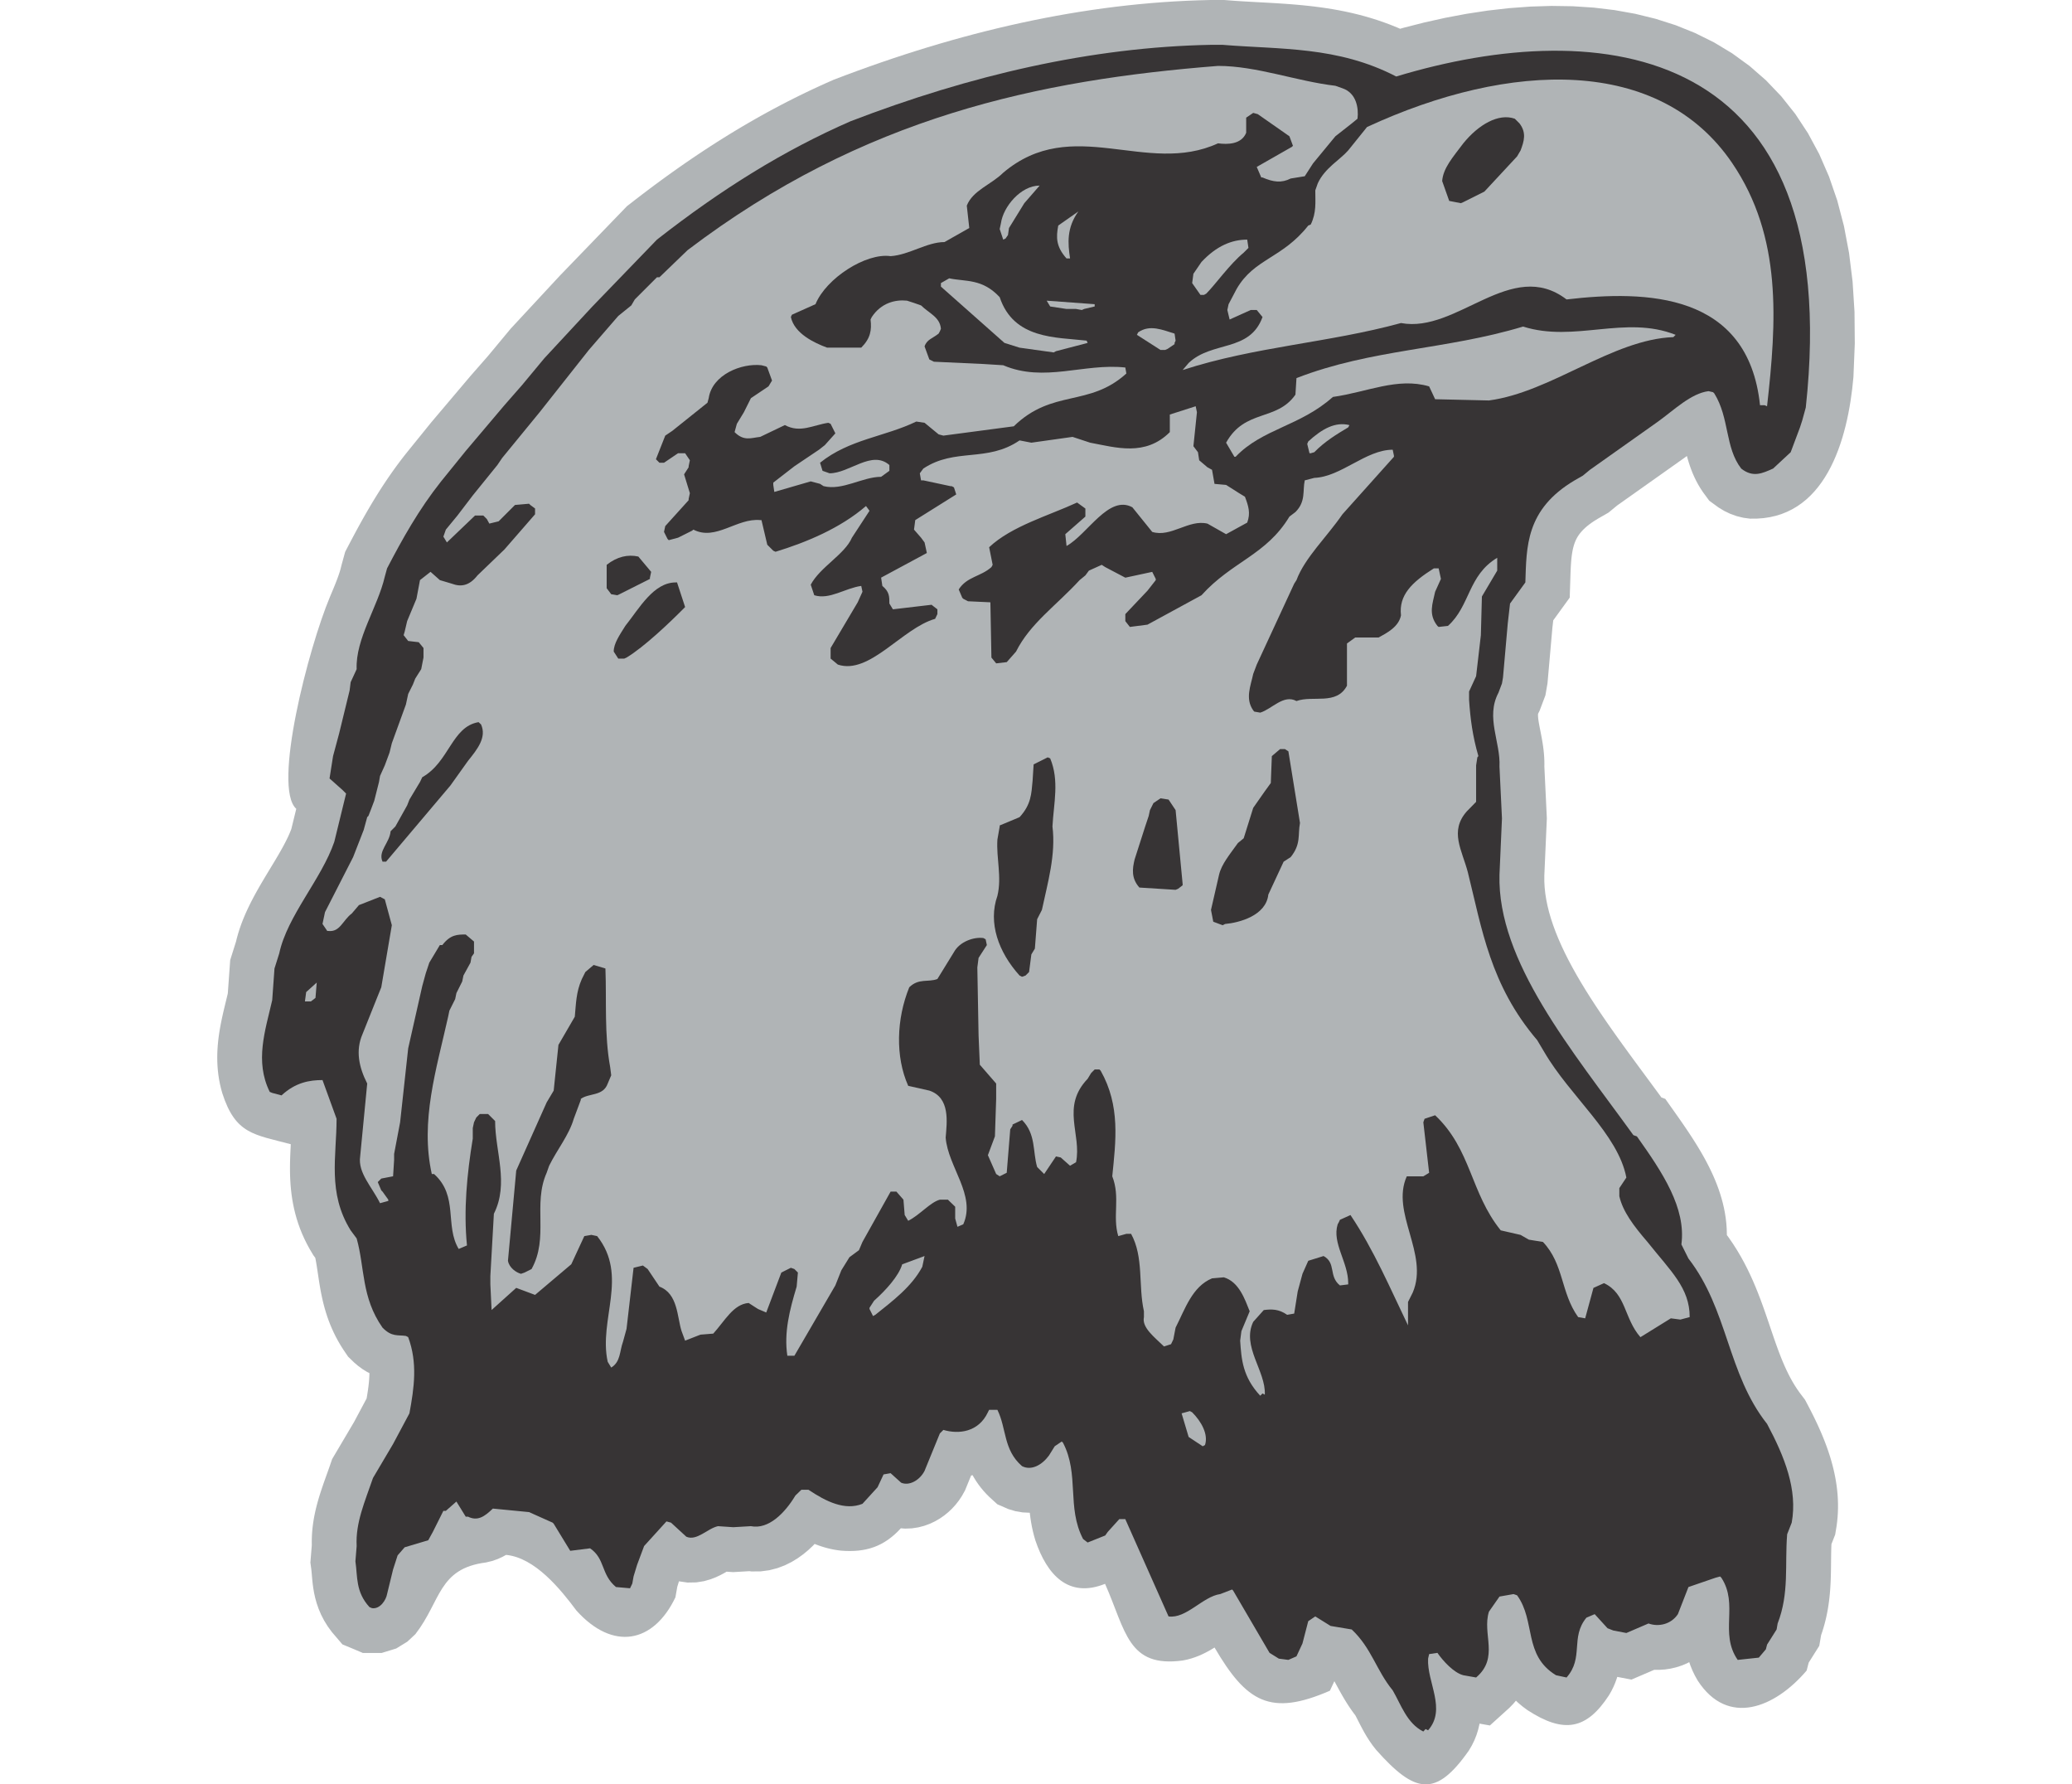
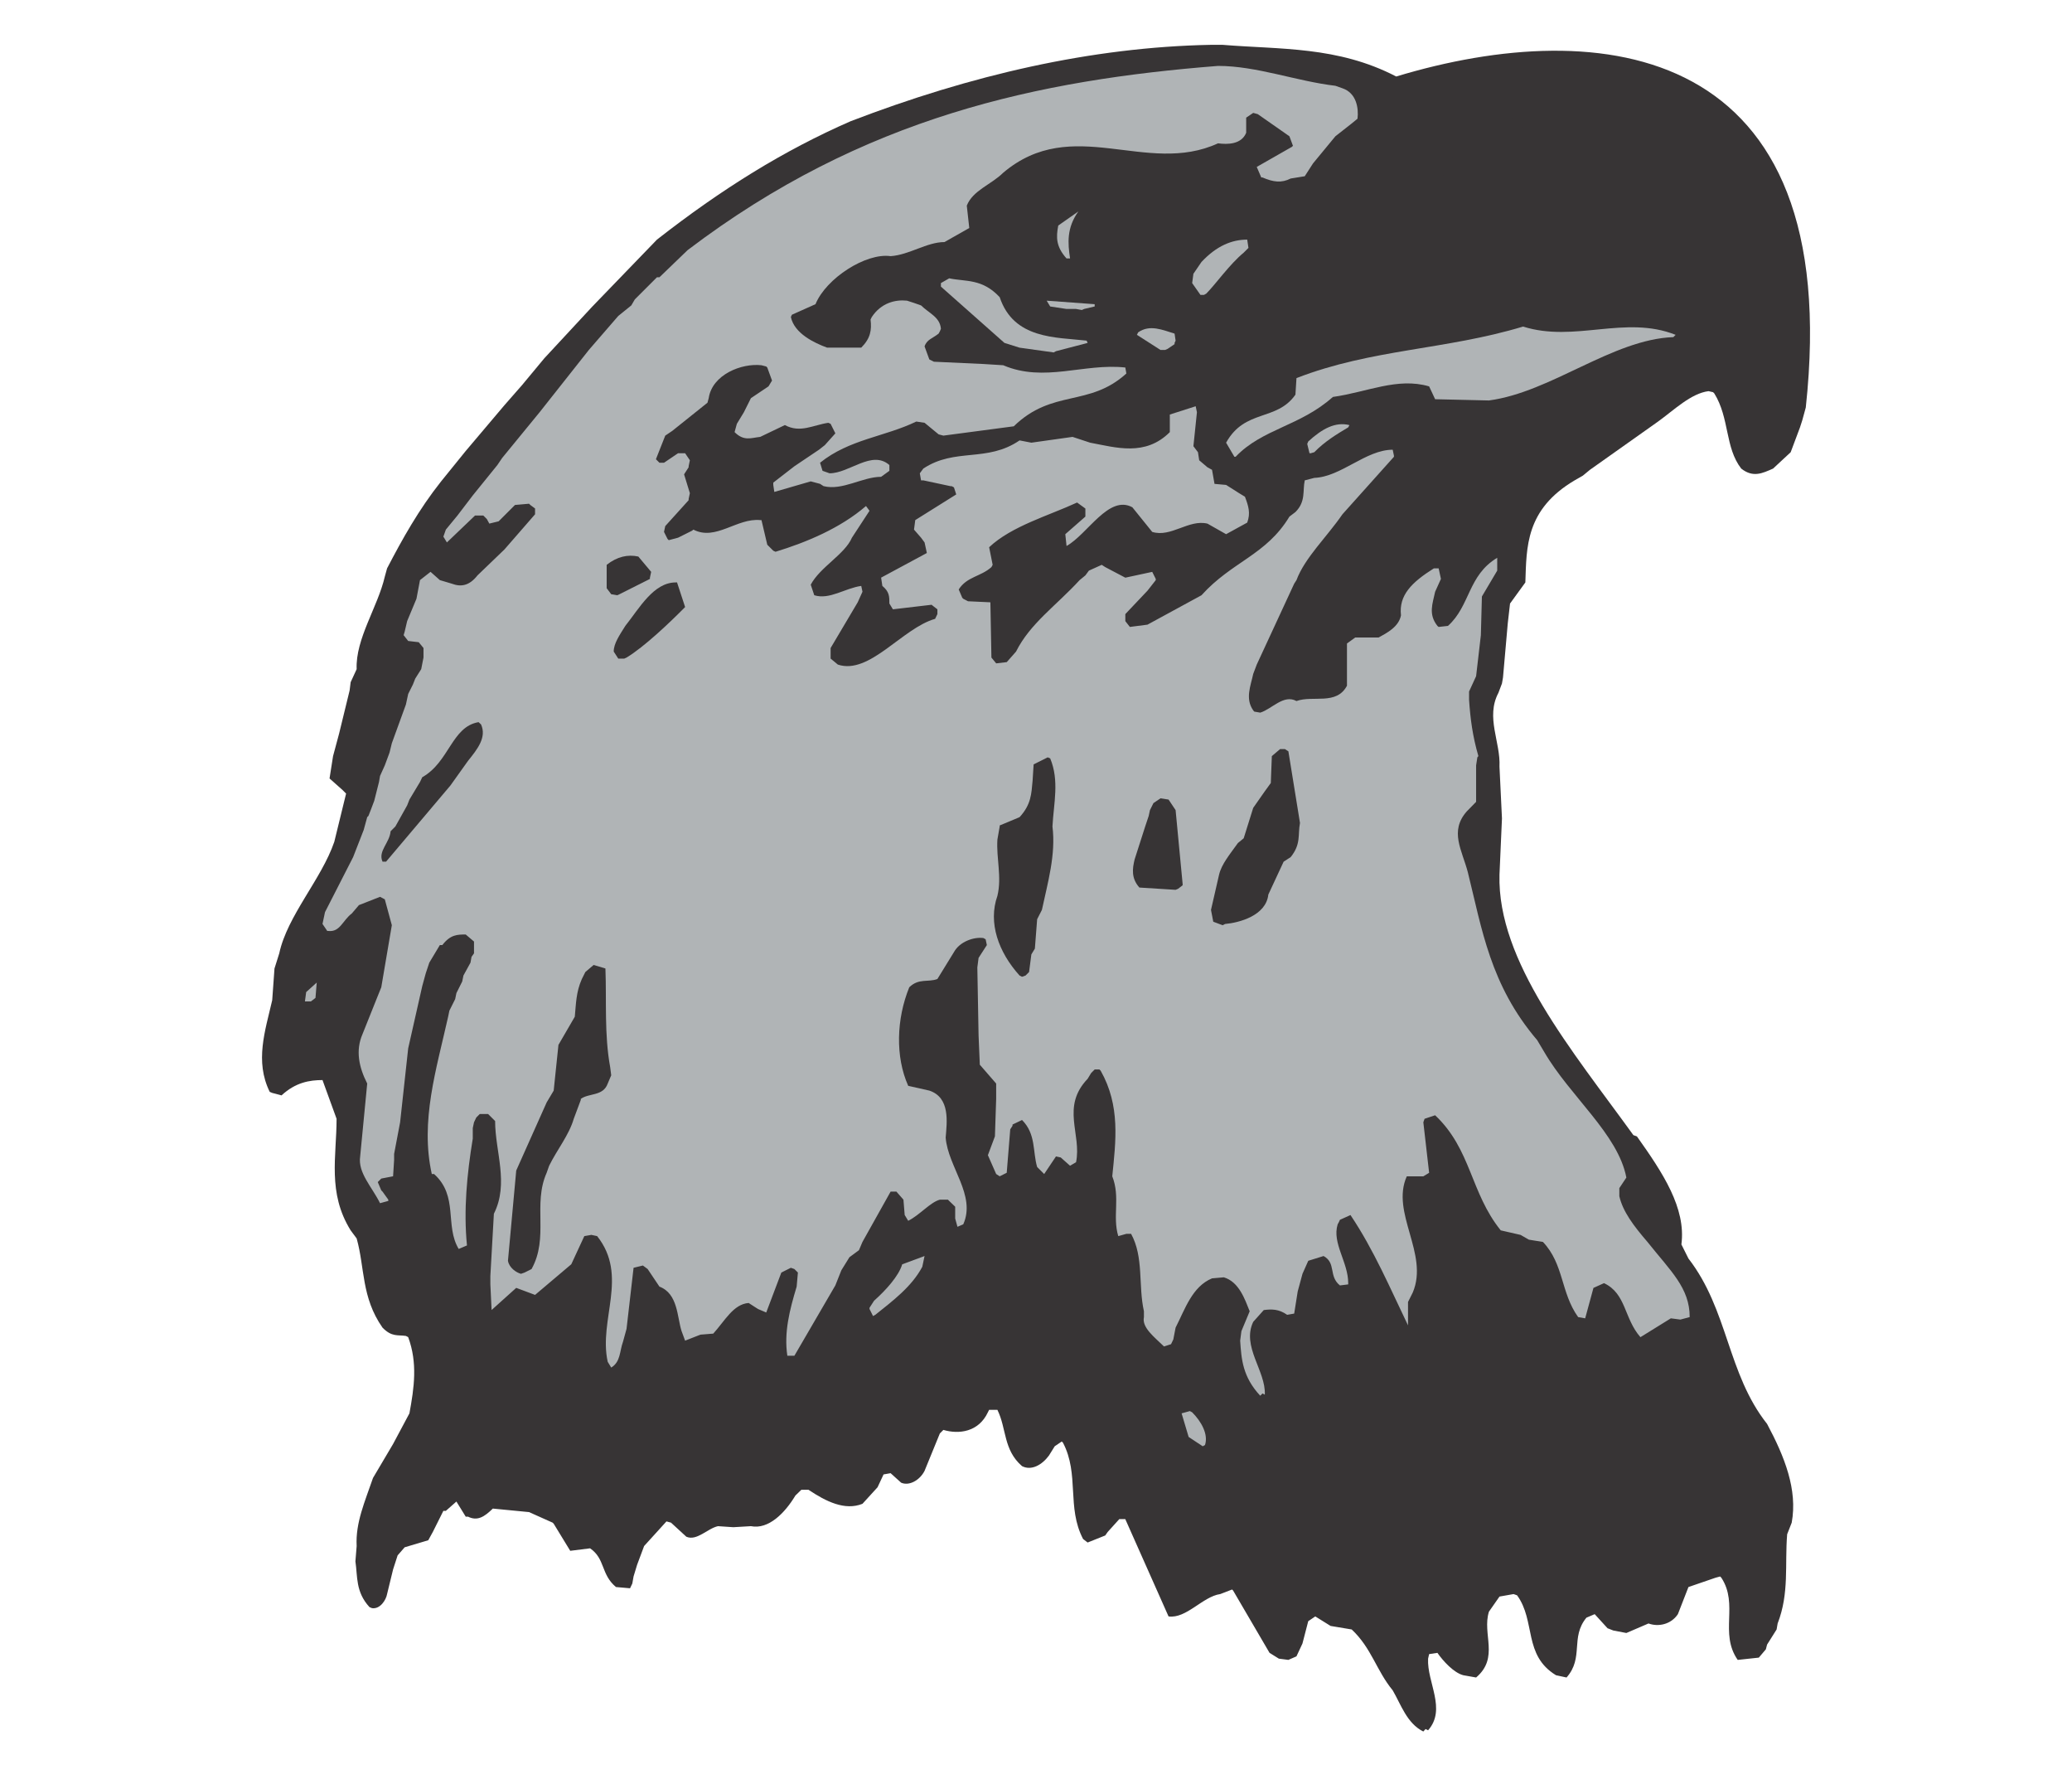
<svg xmlns="http://www.w3.org/2000/svg" xml:space="preserve" width="7.848in" height="6.757in" version="1.1" style="shape-rendering:geometricPrecision; text-rendering:geometricPrecision; image-rendering:optimizeQuality; fill-rule:evenodd; clip-rule:evenodd" viewBox="0 0 7847.74 8549.34">
  <defs>
    <style type="text/css">
   
    .fil1 {fill:#373435}
    .fil0 {fill:#B0B4B6}
   
  </style>
  </defs>
  <g id="Layer_x0020_1">
    <g id="_2008556457648">
-       <path class="fil0" d="M5437.6 8196.09l9.4 12.92 7.29 9.55 3.34 6.26 6 11.62 6.83 13.44 7.74 15.16 8.8 16.76 9.99 18.25 11.45 19.56 13.03 20.54 15.03 21.53 17.38 22.23c185.78,208.95 284.92,230.73 444.35,3.32l14.26 -24.17 12.26 -24.92 10.09 -25.4 7.92 -25.23 5.9 -24.97 0.72 -4.31 49.72 8.83 92.93 -84.1 18.63 -19.11 13.22 -15.54 9.47 9.07 22.2 18.7 23.53 17.43c175.53,114.3 283.57,92.6 390.43,-70.74l11.49 -20 9.98 -20.13 8.51 -19.8 7.13 -19.51 2.81 -9.04 68.09 12.96 109.15 -46.91 25.69 0.11 26 -1.82 26.27 -3.93 26.48 -6.11 26.33 -8.43 25.98 -10.76 11.07 -5.74 5.48 16.03 9.88 24.2 11.68 24.17 13.41 23.87c144.45,222.91 370.65,130.25 522.06,-47.9l9.95 -38.12 50.59 -80.3 8.9 -51.58 5.57 -16.32 5.9 -18.98 5.36 -18.93 4.73 -18.66 4.2 -18.35 3.7 -18.18 3.27 -18.03 2.8 -17.78 2.38 -17.29 2.02 -17.05 1.71 -16.84 1.39 -16.48 1.13 -16.03 0.91 -15.74 0.73 -15.57 0.54 -15.26 0.41 -14.8 0.29 -14.41 0.23 -14.13 0.16 -13.87 0.15 -13.49 0.12 -13.17 0.15 -12.99 0.17 -12.63 0.22 -12.28 0.27 -12 0.37 -11.78 0.45 -11.57 0.16 -3.24 17.89 -45.56 6.7 -40.91 2.85 -22.05 2.08 -22.02 1.33 -21.89 0.6 -21.64 -0.06 -21.42 -0.73 -21.39 -1.36 -21.17 -1.98 -20.92 -2.52 -20.67 -3.07 -20.39 -3.55 -20.15 -4.06 -20 -4.46 -19.62 -4.88 -19.37 -5.26 -19.2 -5.66 -19.04 -5.95 -18.62 -6.25 -18.45 -6.58 -18.31 -6.83 -18.06 -7.05 -17.78 -7.29 -17.62 -7.51 -17.47 -7.71 -17.3 -7.83 -17.03 -8.02 -16.91 -8.15 -16.74 -8.3 -16.63 -8.4 -16.46 -8.43 -16.17 -16.35 -30.89 -25.55 -33.63 -11.75 -16.72 -11.18 -17.21 -10.67 -17.73 -10.24 -18.31 -9.84 -18.89 -9.51 -19.54 -9.2 -20.18 -8.97 -20.87 -8.75 -21.52 -8.58 -22.15 -8.48 -22.85 -8.44 -23.52 -8.41 -24.12 -8.46 -24.71 -8.6 -25.4 -8.81 -25.97 -9.07 -26.51 -9.39 -26.98 -9.81 -27.5 -10.35 -28.03 -10.93 -28.43 -11.65 -28.84 -12.45 -29.23 -13.34 -29.53 -14.32 -29.73 -15.41 -29.95 -16.61 -30.11 -17.88 -30.12 -19.2 -30.06 -20.66 -29.97 -8 -10.74 0.07 -5.51 -0.76 -25.7 -1.86 -25.27 -2.85 -24.84 -3.81 -24.43 -4.68 -24.11 -5.53 -23.62 -6.22 -23.05 -6.87 -22.5 -7.5 -22.2 -8.11 -21.78 -8.54 -21.26 -9.02 -20.85 -9.44 -20.54 -9.86 -20.22 -10.16 -19.83 -10.43 -19.42 -10.69 -19.17 -10.96 -18.93 -11.14 -18.61 -11.31 -18.33 -11.51 -18.23 -11.67 -17.99 -11.68 -17.69 -11.79 -17.54 -11.87 -17.39 -11.91 -17.22 -11.89 -17.04 -11.89 -16.87 -51.14 -72.28 -18.42 -6.5 -16.78 -22.91 -28.38 -38.54 -28.38 -38.48 -28.33 -38.37 -28.13 -38.22 -27.87 -38.08 -27.56 -37.99 -27.18 -37.82 -26.65 -37.65 -26.1 -37.47 -25.45 -37.29 -24.75 -37.09 -23.93 -36.83 -23.04 -36.54 -22.09 -36.29 -21.1 -35.97 -19.97 -35.6 -18.8 -35.17 -17.54 -34.77 -16.28 -34.3 -14.91 -33.78 -13.51 -33.23 -12.08 -32.65 -10.61 -32.01 -9.1 -31.29 -7.56 -30.59 -6.06 -29.93 -4.54 -29.19 -3.02 -28.48 -1.53 -27.84 -0.03 -28.38 12.12 -274.81 -11.97 -249.55 0.2 -6.86 -0.17 -18.94 -0.79 -17.99 -1.28 -17.39 -1.72 -16.57 -1.98 -15.76 -2.21 -14.96 -2.33 -14.24 -2.42 -13.52 -2.39 -12.77 -2.33 -11.97 -2.21 -11.26 -2.09 -10.61 -1.89 -9.84 -1.64 -8.91 -1.45 -8.46 -1.23 -7.69 -0.94 -6.75 -0.71 -6.03 -0.47 -5.26 -0.28 -4.47 -0.11 -3.56 0.02 -2.86 0.11 -2.22 0.13 -1.55 0.12 -0.82 0.04 -0.24 7.32 -14.8 27.85 -73.69 9.95 -57.76 23.35 -264.92 4.17 -36.41 78.93 -108.79 2.69 -81.71 0.51 -15.92 0.5 -15.26 0.56 -14.79 0.63 -14.24 0.75 -13.53 0.87 -12.88 1.05 -12.43 1.2 -11.81 1.38 -11.07 1.58 -10.55 1.77 -9.96 1.93 -9.29 2.14 -8.75 2.29 -8.19 2.5 -7.75 2.74 -7.46 2.92 -7.05 3.14 -6.73 3.47 -6.62 3.82 -6.53 4.28 -6.57 4.75 -6.61 5.41 -6.79 6.17 -7.05 7.02 -7.3 8.01 -7.61 9.15 -7.94 10.37 -8.24 11.7 -8.54 13.17 -8.83 15.11 -9.34 52.34 -30.09 41.59 -34.24 321.1 -227.4 9.39 -6.84 3.62 -2.7 4.17 15.12 4.81 16.05 5.42 16.53 6.09 16.95 6.92 17.49 7.84 17.95 8.8 18.14 9.91 18.48 11.09 18.55 12.2 18.45 29.94 40.61 44.89 32.7 27.06 16.27 29.19 13.98 30.83 11.02 31.77 7.72 31.7 4.2c361.26,10.88 469.42,-378.27 495.42,-678.42l6.55 -160.5 -1.4 -152.38 -9.19 -144.53 -16.91 -136.87 -24.5 -129.41 -32.04 -122.08 -39.49 -114.81 -46.82 -107.47 -53.95 -100.04 -60.83 -92.42 -67.29 -84.64 -73.27 -76.65 -78.57 -68.58 -83.27 -60.53 -87.28 -52.62 -90.63 -44.88 -93.36 -37.52 -95.62 -30.51 -97.43 -23.93 -98.88 -17.75 -100.01 -11.97 -100.86 -6.57 -101.47 -1.55 -101.85 3.17 -101.98 7.54 -101.92 11.63 -101.64 15.44 -101.13 19 -100.38 22.28 -99.45 25.35 -17.59 5.05 -14.42 -6.27 -31.58 -12.72 -31.45 -11.69 -31.26 -10.75 -31.14 -9.84 -30.99 -8.99 -30.87 -8.16 -30.56 -7.36 -30.33 -6.65 -30.17 -5.98 -29.87 -5.32 -29.5 -4.75 -29.27 -4.22 -29.04 -3.77 -28.82 -3.3 -28.39 -2.91 -28.05 -2.57 -27.82 -2.29 -27.49 -2.03 -27.17 -1.83 -26.84 -1.66 -26.58 -1.56 -26.3 -1.45 -25.9 -1.4 -25.56 -1.41 -25.38 -1.45 -25.03 -1.49 -24.66 -1.6 -24.34 -1.73 -33.44 -2.64 -66.79 0 -58.03 1.5 -56.7 2.22 -56.69 2.97 -56.72 3.69 -56.67 4.44 -56.66 5.15 -56.62 5.87 -56.64 6.57 -56.61 7.29 -56.55 7.96 -56.51 8.64 -56.5 9.3 -56.49 9.98 -56.41 10.64 -56.35 11.27 -56.38 11.92 -56.3 12.56 -56.24 13.17 -56.2 13.78 -56.18 14.39 -56.1 14.99 -56.04 15.57 -55.99 16.16 -55.96 16.71 -55.91 17.3 -55.82 17.86 -55.74 18.39 -55.74 18.95 -55.64 19.49 -55.58 19.99 -55.5 20.51 -60.05 22.76 -36.15 16 -31.58 14.3 -31.45 14.59 -31.35 14.87 -31.26 15.18 -31.11 15.45 -31.01 15.73 -30.94 16.05 -30.82 16.34 -30.72 16.62 -30.61 16.91 -30.56 17.21 -30.46 17.51 -30.4 17.8 -30.3 18.1 -30.3 18.39 -30.22 18.74 -30.14 18.98 -30.08 19.3 -30.06 19.59 -30.01 19.91 -29.97 20.19 -29.98 20.51 -29.97 20.84 -29.95 21.15 -29.93 21.44 -29.9 21.73 -29.95 22.07 -29.95 22.39 -29.94 22.68 -29.95 22.99 -41.58 32.28 -321.59 332.93 -235.56 253.84 -109.08 131.29 -83.67 95.48 -188.17 222.39 -120.49 148.84 -11.55 14.69 -10.97 14.24 -10.77 14.23 -10.64 14.32 -10.43 14.31 -10.24 14.31 -10.01 14.24 -9.93 14.34 -9.75 14.38 -9.51 14.22 -9.39 14.28 -9.29 14.35 -9.07 14.27 -8.87 14.12 -8.78 14.21 -8.74 14.32 -8.53 14.24 -8.35 14.08 -8.24 14.1 -8.15 14.08 -8.03 14.07 -7.94 14.03 -7.76 13.92 -7.74 13.95 -7.68 14.02 -7.51 13.82 -7.39 13.73 -7.39 13.81 -7.28 13.72 -7.17 13.57 -7.15 13.6 -17.66 33.74 -17.81 64.78 -3.37 13.7 -2.33 8.47 -2.73 9.12 -3.16 9.74 -3.55 10.32 -3.9 10.79 -4.22 11.18 -4.63 11.81 -4.95 12.34 -5.21 12.69 -5.42 13.05 -5.68 13.5 -5.87 13.96c-103.11,245.26 -276.58,913.62 -161.56,1015.86l-23.5 96.05 -1.14 3.16 -4.36 11.08 -4.95 11.65 -5.59 12.31 -6.14 12.8 -6.64 13.15 -7.18 13.65 -7.71 14.16 -8.15 14.53 -8.54 14.85 -8.93 15.23 -9.31 15.64 -9.6 15.97 -9.84 16.25 -10.09 16.64 -10.32 17.06 -10.43 17.41 -10.5 17.69 -10.55 18.06 -10.59 18.49 -10.54 18.9 -10.43 19.26 -10.32 19.76 -10.19 20.35 -9.88 20.83 -9.56 21.29 -9.18 21.93 -8.74 22.55 -8.17 23.2 -7.56 23.87 -6.8 24.55 -3.13 13.22 -28.03 88.99 -11.5 159.94 -2.31 9.72 -3.18 13.17 -3.34 13.66 -3.4 13.99 -3.43 14.24 -3.48 14.61 -3.53 15.15 -3.46 15.54 -3.38 15.75 -3.28 16.16 -3.18 16.65 -2.97 17.09 -2.75 17.43 -2.46 17.78 -2.17 18.29 -1.78 18.85 -1.35 19.08 -0.86 19.49 -0.33 20.05 0.31 20.4 0.95 20.69 1.68 21.09 2.48 21.48 3.34 21.75 4.22 21.91 5.18 22.1 6.14 22.16c63.27,196.42 151.34,197.15 328.17,244.33l-0.04 0.68 -0.92 17.38 -0.87 17.77 -0.78 18.18 -0.65 18.69 -0.44 19.21 -0.21 19.62 0.1 20.11 0.45 20.64 0.91 21.16 1.39 21.48 1.95 21.97 2.57 22.43 3.29 22.78 4.03 23.13 4.86 23.43 5.74 23.75 6.72 24.07 7.7 24.19 8.72 24.21 9.77 24.33 10.91 24.33 11.97 24.22 13.16 24.2 17.81 29.95 9.22 12.4 0.39 1.88 1.98 10.28 1.9 10.69 1.89 11.25 1.87 11.76 1.9 12.34 1.92 12.78 1.98 13.25 2.07 13.82 2.22 14.36 2.36 14.74 2.58 15.29 2.86 15.94 3.2 16.4 3.5 16.69 3.94 17.24 4.39 17.7 4.92 18.05 5.45 18.34 6.09 18.77 6.78 19.11 7.49 19.32 8.2 19.45 9 19.62 9.84 19.79 10.66 19.76 11.49 19.74 12.41 19.74 23.8 35.23 29.19 28.19 18.71 15.92 20.36 15 21.81 13.58 12.28 6.32 -0.08 5.36 -0.24 7.74 -0.37 7.83 -0.52 8.1 -0.65 8.33 -0.79 8.46 -0.92 8.64 -1.04 8.86 -1.19 9.21 -1.31 9.42 -1.42 9.52 -1.53 9.8 -1.66 10.1 -1.69 9.99 -60.25 112.87 -104.92 177.4 -10.57 30.7 -3.36 9.61 -3.48 9.81 -3.58 10.06 -3.61 10.09 -3.68 10.24 -3.76 10.51 -3.82 10.75 -3.8 10.78 -3.83 10.98 -3.85 11.25 -3.85 11.47 -3.81 11.64 -3.8 11.87 -3.72 12.09 -3.69 12.39 -3.58 12.67 -3.46 12.83 -3.32 13.09 -3.21 13.49 -2.99 13.68 -2.79 13.85 -2.6 14.26 -2.35 14.66 -2.04 14.78 -1.74 14.95 -1.42 15.33 -1.07 15.76 -0.65 15.84 -0.26 15.92 0.17 16.27 0.03 0.63 -6.79 83.68 4.52 33.59 0.96 8.97 1.02 11.29 1.16 13.74 1.45 15.93 1.93 18.17 2.73 20.36 3.84 22.55 5.37 24.45 7.21 25.96 9.44 27.14 11.93 27.98 14.61 28.19 17.16 27.72 19.69 26.92 50.41 59.12 51.35 21.32 3.09 1.29 1.5 0.62 2.31 0.99 0.52 0.2 39.46 16.78 90.04 -0.13 69.65 -21.39 53.29 -32.73 38.65 -36.07c123.24,-159.06 108.85,-314.13 338.12,-343.34l29.15 -6.99 26.68 -9.31 23.52 -10.71 16.93 -9.32c138.77,13.49 260.15,163.41 337.35,266.8 174.52,193.96 368.76,157.17 474.32,-63.44l8.8 -49.91 8.16 -26.86 40.85 5.98 42.26 -0.78 37.06 -5.95 31.16 -8.91 25.56 -9.88 20.98 -9.84 17.06 -9.04 13.52 -7.71 31.29 2.11 77.66 -4.57 9.88 1.28 43.71 -0.17 41.85 -5.59 39 -10.06 35.73 -13.55 32.36 -16.04 29.26 -17.83 26.52 -19.1 24.13 -20.02 22.03 -20.65 8.36 -8.74 6.72 2.68 13.49 4.96 14.12 4.78 14.54 4.41 14.7 3.98 15.2 3.58 15.81 3.16 16.27 2.6 16.56 2.01c116.77,9.33 204.76,-18.49 285.72,-107.21l20.11 1.61 32.8 -1.29 30.7 -4.72 28.54 -7.4 26.65 -9.76 24.62 -11.6 22.76 -13.18 21.14 -14.58 19.76 -16.04 18.27 -17.27 17.05 -18.67 15.68 -20.05 14.29 -21.38 15.16 -27.02 29.29 -71.66 7.07 -1.19 6.75 11.9 9.87 15.86 10.91 15.9 11.91 15.81 12.91 15.53 13.67 14.98 14.56 14.55 38.01 34.62 52.89 23.08 33.59 10.03 34.2 5.82 33.88 1.66 0.87 -0.06 0.85 7.79 2.53 19.37 3.13 20.15 3.85 20.75 4.64 21.27 5.54 21.82 6.57 22.38c55.18,162.85 157.08,277.85 333.62,207.23 99.94,224.74 108.4,403.39 372.59,367.18l21.49 -4.46 19.92 -5.43 18.24 -6.07 17.02 -6.58 15.82 -6.95 14.5 -7.02 13.31 -7 12.37 -6.92 11.55 -6.83 7.9 -4.86c152.56,260.93 266.79,331.62 552.85,206.96l21.36 -45.67 4.38 8 4.92 9.05 5.13 9.44 5.38 9.87 5.67 10.32 6 10.75 6.27 11.03 6.62 11.37 7.01 11.73 7.47 12.08 7.89 12.31 8.38 12.57 8.84 12.72z" />
      <path class="fil1" d="M5802.92 8290.14c89.27,-101.16 -5.95,-230.1 0,-343.17l0 0 4.97 -21.82 39.67 -5.95 0 0c27.77,39.67 78.35,95.22 123.98,107.12l0 0 61.49 10.91 0 0c112.08,-95.22 27.77,-208.28 61.49,-315.4l0 0 50.58 -72.4 67.45 -11.9 16.86 5.95 0 0c90.26,123.98 28.76,286.63 186.46,382.85l0 0 50.58 10.91 0 0c84.3,-95.22 16.86,-191.42 95.22,-286.63l0 0 39.67 -16.86 61.49 67.44 27.77 10.91 62.48 11.9 106.13 -45.62 0 0c45.62,16.86 107.12,5.95 140.84,-44.63l0 0 50.58 -129.92 129.93 -44.63 21.82 -5.95 0 0c5.95,5.95 5.95,5.95 5.95,5.95 84.31,128.94 -10.91,264.82 78.35,393.75l0 0 101.16 -10.91 33.73 -39.67 5.95 -22.81 45.62 -72.4 4.96 -28.76 0 0c56.54,-145.8 33.73,-280.69 45.62,-427.48l0 0 21.83 -55.54 0 0c28.76,-157.7 -33.72,-315.4 -118.03,-473.09 -191.42,-242.01 -185.47,-545.5 -376.89,-792.47l0 0 -33.72 -67.44 0 0c22.81,-174.56 -89.27,-343.17 -213.25,-517.73l0 0 -16.86 -5.95 0 0c-292.59,-404.66 -652.61,-832.14 -641.71,-1247.71l0 0 11.9 -269.77 -11.9 -247.95 0 0c5.95,-118.02 -67.44,-236.05 -4.96,-354.08l0 0 16.86 -44.63 4.96 -28.76 22.81 -258.87 10.91 -95.21 73.4 -101.17 0 0c5.95,-168.61 0,-349.12 236.05,-488.97l0 0 39.68 -22.81 33.72 -27.77 326.31 -231.09 0 0c78.35,-56.54 157.7,-134.89 242,-145.8l0 0 21.82 4.95 0 0c5.95,5.95 5.95,5.95 5.95,5.95 73.4,118.03 50.58,258.87 128.94,360.03 56.54,44.63 101.17,22.81 152.74,0l0 0 84.3 -78.35 44.63 -119.01 10.91 -33.73 16.86 -61.49 0 0c189.67,-1752.02 -984.25,-1881.73 -1962.81,-1585.92 -280.69,-145.8 -556.42,-128.94 -832.14,-151.75l0 0 -55.55 0 0 0c-574.26,10.91 -1153.48,145.8 -1726.76,365.99 -320.36,139.85 -618.89,325.31 -928.34,567.32l0 0 -309.45 320.36 -230.1 247.95 -107.12 128.94 -84.31 96.2 -185.46 219.19 -118.03 145.8 0 0c-107.12,134.88 -185.47,275.73 -258.87,416.57l0 0 -10.91 39.67 0 0c-33.72,145.8 -140.84,297.55 -134.89,443.34l0 0 -28.76 62.48 -4.96 39.68 -50.58 207.29 -28.76 107.12 -16.86 107.12 62.48 55.54 16.86 16.86 -56.54 231.09 0 0c-61.49,179.52 -225.14,354.08 -263.82,534.59l0 0 -22.81 72.41 -10.91 151.74 0 0c-33.72,146.79 -84.3,292.59 -11.89,439.37 11.89,4.96 11.89,4.96 11.89,4.96l0 0 44.63 11.91 0 0c67.44,-62.49 134.89,-73.4 196.38,-73.4l0 0 67.45 185.46 0 0c0,180.51 -44.63,354.08 67.44,534.6l0 0 28.76 38.68 0 0c39.68,140.84 21.83,281.68 123.98,427.47 44.63,45.62 72.41,33.73 112.08,39.68 10.91,5.95 10.91,5.95 10.91,5.95 45.62,122.99 28.76,242.01 5.95,364.99l0 0 -78.35 146.79 -96.21 162.66 0 0c-38.68,113.07 -84.3,214.23 -78.35,326.31l0 0 -5.95 73.4 0 0c10.91,72.4 0,145.8 67.44,219.19 11.9,4.96 11.9,4.96 11.9,4.96 38.68,5.95 67.44,-38.68 72.4,-67.44l0 0 28.77 -118.03 21.82 -67.44 33.72 -38.69 113.06 -33.72 21.82 -39.67 50.59 -101.16 0 0c11.9,0 11.9,0 11.9,0l0 0 50.58 -44.63 44.63 72.4 0 0c10.91,0 10.91,0 10.91,0 45.62,22.81 79.34,0 119.02,-38.68l0 0 173.57 16.86 113.06 50.58 0 0c4.96,4.96 4.96,4.96 4.96,4.96l0 0 79.34 129.93 95.22 -11.9 0 0c73.39,50.58 50.58,123.98 123.97,185.47l0 0 67.45 5.95 10.91 -22.81 5.95 -33.73 16.86 -55.54 33.72 -90.26 107.12 -118.02 21.82 5.95 73.4 67.44 0 0c50.58,21.83 101.16,-39.67 151.75,-50.58l0 0 73.39 4.96 84.31 -4.96 0 0c84.3,16.86 162.66,-62.48 213.24,-146.79l0 0 28.76 -27.77 33.73 0 0 0c84.3,56.54 174.56,101.17 258.86,67.44l0 0 72.4 -79.34 28.76 -61.49 33.72 -5.95 50.59 45.62 0 0c38.68,16.86 89.26,-11.9 112.08,-56.54l0 0 73.4 -179.52 16.86 -16.86 0 0c73.39,21.82 168.6,10.91 213.24,-84.31 5.95,-11.9 5.95,-11.9 5.95,-11.9l0 0 39.67 0 0 0c44.63,90.26 27.77,191.43 118.03,269.78 44.63,22.81 95.22,-4.96 128.94,-50.59l0 0 27.77 -44.63 33.73 -22.81 0 0c5.95,5.95 5.95,5.95 5.95,5.95 79.35,151.74 16.86,309.44 96.2,461.19l0 0 21.82 16.86 84.31 -33.72 11.89 -16.86 55.55 -61.49 28.76 0 207.29 466.15 0 0c85.3,11.91 163.65,-95.21 247.95,-107.11l0 0 56.54 -21.83 0 0c4.96,4.97 4.96,4.97 4.96,4.97l0 0 174.56 298.54 44.63 27.77 45.62 5.95 38.68 -16.86 28.76 -61.49 27.77 -107.12 33.72 -22.81 73.4 45.63 101.16 16.86 0 0c95.22,89.26 118.03,196.38 196.38,291.59 39.68,67.44 67.45,157.7 146.79,197.37l0 0 10.91 -11.9 11.89 5.95z" />
      <path class="fil0" d="M4733.74 6923.41c16.86,-50.58 -16.86,-112.08 -61.49,-156.71 -10.91,-5.95 -10.91,-5.95 -10.91,-5.95l0 0 -39.68 10.91 33.72 113.07 67.44 44.63 10.91 -5.95z" />
      <path class="fil0" d="M5020.38 6682.4c5.95,-113.06 -112.08,-231.09 -55.55,-349.12l0 0 50.58 -56.53 0 0c38.68,-4.96 72.41,-4.96 112.08,22.81l0 0 33.72 -5.95 16.86 -106.13 22.81 -84.3 27.77 -62.48 73.4 -22.81 0 0c61.49,33.73 22.81,96.21 78.35,140.85l0 0 39.68 -4.97 0 0c0,-5.95 0,-5.95 0,-5.95 0,-101.17 -78.35,-191.42 -50.58,-281.68 5.95,-10.91 5.95,-10.91 5.95,-10.91 4.96,-10.91 4.96,-10.91 4.96,-10.91l0 0 50.59 -22.81 0 0c113.06,168.61 191.42,354.08 275.72,528.64l0 0 0 -112.08 22.81 -45.62 0 0c78.35,-185.47 -107.12,-381.85 -28.76,-556.42l0 0 79.34 0 27.77 -16.86 -27.77 -242 5.95 -16.87 50.59 -16.86 0 0c173.57,163.65 168.6,370.94 314.41,551.46l0 0 95.22 21.82 39.67 22.81 67.44 10.91 0 0c101.17,107.12 84.31,242.01 168.61,360.03l0 0 33.72 5.95 39.68 -145.8 50.58 -22.81 0 0c107.12,50.58 95.22,168.6 174.56,258.86l0 0 145.8 -90.26 45.62 5.95 44.63 -11.9 0 0c0,-139.85 -90.26,-219.19 -202.33,-360.03 -67.45,-78.35 -118.03,-145.8 -134.89,-219.19l0 0 0 -38.68 33.72 -50.59 0 0c-39.68,-208.28 -269.77,-388.79 -393.75,-602.03l0 0 -33.72 -56.54 0 0c-225.14,-263.82 -264.82,-533.6 -332.26,-804.36 -27.77,-106.12 -89.27,-196.38 -4.97,-291.59l0 0 44.63 -45.62 0 -174.56 5.95 -38.69 0 0c4.96,-5.95 4.96,-5.95 4.96,-5.95 -27.77,-95.22 -38.69,-179.52 -44.63,-269.77l0 0 0 -39.68 33.72 -73.39 22.81 -196.38 4.96 -185.47 73.4 -123.98 0 -61.49 0 0c-140.84,84.3 -128.94,230.1 -236.05,326.31l0 0 -44.63 4.95 0 0c-5.95,-4.95 -5.95,-4.95 -5.95,-4.95 -44.63,-56.54 -22.81,-107.12 -10.91,-163.65l0 0 27.77 -61.49 -10.91 -50.58 -22.81 0 0 0c-107.12,67.44 -168.6,128.94 -157.7,225.14 -10.91,55.54 -67.44,84.3 -107.12,106.13l0 0 -112.08 0 -39.67 28.76 0 202.32 0 0c-50.59,95.22 -162.66,44.63 -242.01,73.4 -61.49,-33.72 -118.03,38.68 -173.57,55.54l0 0 -28.76 -4.95 0 0c-4.96,-5.95 -4.96,-5.95 -4.96,-5.95 -39.68,-56.53 -11.9,-118.03 0,-174.56l0 0 16.86 -44.63 179.52 -387.8 10.91 -16.86 0 0c39.68,-107.12 146.79,-208.29 220.18,-315.4l0 0 246.97 -275.73 0 0c0,-4.96 0,-4.96 0,-4.96l0 0 -5.95 -28.76 0 0c-128.94,0 -246.96,129.93 -375.89,134.89l0 0 -45.62 11.9 0 0c-10.91,50.58 5.95,101.16 -44.63,151.75l0 0 -28.76 21.82 0 0c-112.08,185.46 -274.73,214.23 -421.52,376.89l0 0 -258.86 140.84 -84.31 10.91 -21.82 -27.77 0 -33.72 106.13 -112.08 39.67 -50.57 0 0c0,-5.95 0,-5.95 0,-5.95l0 0 -16.86 -33.72 -128.94 27.77 -96.2 -50.58 -16.86 -10.91 -61.49 27.77 -16.86 22.81 -27.77 22.81 0 0c-113.07,122.98 -237.05,207.28 -304.49,342.17l0 0 -44.63 50.58 -50.58 5.95 -22.81 -27.77 -4.96 -264.82 -107.12 -4.96 -22.81 -11.9 0 0c-4.95,-4.96 -4.95,-4.96 -4.95,-4.96l0 0 -16.87 -39.68 0 0c38.69,-61.49 106.13,-61.49 156.71,-107.12 5.95,-10.91 5.95,-10.91 5.95,-10.91l0 0 -16.86 -84.31 0 0c107.12,-101.16 286.63,-151.74 421.52,-214.23l0 0 39.68 28.77 0 38.68 -96.2 84.3 5.95 56.54 0 0c101.16,-56.54 202.33,-246.97 315.4,-185.47l0 0 95.22 118.02 0 0c90.26,27.77 174.56,-61.49 264.82,-39.67l0 0 89.26 50.58 101.17 -55.54 0 0c16.86,-45.62 5.95,-79.35 -10.91,-123.98l0 0 -27.77 -16.86 -62.49 -39.68 -55.54 -4.96 -11.9 -67.44 -21.82 -11.9 -39.68 -33.73 -5.95 -38.68 -21.82 -28.76 16.86 -162.66 -5.95 -28.76 -123.97 39.67 0 0c0,5.95 0,5.95 0,5.95l0 0 0 78.35 0 0c-118.03,118.02 -258.87,73.4 -381.86,50.58l0 0 -84.3 -27.77 -197.37 27.77 -56.53 -10.91 0 0c-156.71,107.12 -308.46,33.72 -461.2,134.88l0 0 -16.86 22.81 5.95 33.72 0 0c10.91,0 10.91,0 10.91,0l0 0 129.93 27.77 0 0c5.95,0 5.95,0 5.95,0 10.91,5.95 10.91,5.95 10.91,5.95l0 0 10.91 33.72 -196.38 122.99 -5.95 45.62 33.73 38.68 16.86 22.81 10.91 50.58 -219.19 118.02 5.95 39.68 0 0c33.72,27.77 33.72,50.58 33.72,84.31l0 0 16.86 27.77 185.47 -21.82 0 0c5.95,4.96 5.95,4.96 5.95,4.96l0 0 21.83 16.86 0 22.81 -10.91 22.81 0 0c-157.7,44.63 -314.41,269.77 -466.16,219.19l0 0 -34.71 -28.76 0 -50.58 129.93 -219.19 22.81 -50.58 -5.95 -27.77 0 0c-78.35,10.91 -151.75,67.44 -225.15,44.63l0 0 -16.86 -50.58 0 0c44.63,-84.31 163.65,-145.8 197.37,-225.15l0 0 84.3 -128.94 -16.86 -22.81 0 0c-123.98,107.12 -287.63,174.57 -433.43,219.19 -10.91,-4.96 -10.91,-4.96 -10.91,-4.96l0 0 -28.76 -28.76 -27.77 -118.02 0 0c-5.95,0 -5.95,0 -5.95,0 -112.07,-10.91 -213.24,101.16 -320.36,45.62l0 0 -5.95 4.96 -67.44 33.72 -44.63 11.9 0 0c-5.95,-5.95 -5.95,-5.95 -5.95,-5.95l0 0 -16.86 -33.73 5.95 -27.77 112.08 -123.98 0 0c0,-5.95 0,-5.95 0,-5.95l0 0 5.95 -27.77 -27.77 -90.26 21.82 -33.72 0 0c0,-4.96 0,-4.96 0,-4.96l0 0 5.95 -28.77 -22.81 -33.72 -33.71 0 -67.45 45.63 -21.82 0 -16.86 -16.87 44.63 -113.06 33.73 -22.81 168.6 -134.89 5.95 -21.82 0 0c16.86,-113.07 157.7,-168.61 252.91,-157.71l0 0 22.81 5.95 0 0c4.96,4.96 4.96,4.96 4.96,4.96l0 0 22.81 62.48 -16.86 27.77 -84.3 56.54 -33.72 67.44 -33.72 55.54 -10.91 39.68 0 0c44.63,44.63 78.35,27.77 122.98,22.81l0 0 118.03 -56.53 0 0c73.4,39.67 134.89,0 208.28,-10.91 10.91,4.96 10.91,4.96 10.91,4.96l0 0 22.81 45.62 -50.59 56.54 -27.77 21.82 -118.03 79.35 -101.16 78.35 0 0c0,10.91 0,10.91 0,10.91l0 0 4.96 33.72 174.56 -50.58 44.63 11.9 16.86 10.91 0 0c90.26,22.81 186.46,-44.63 275.73,-44.63l0 0 39.67 -28.76 0 -27.77 0 0c-84.3,-73.4 -191.42,39.68 -286.63,39.68l0 0 -33.72 -11.9 -11.9 -38.68 0 0c140.84,-113.07 309.45,-123.98 461.19,-197.37l0 0 39.68 5.95 67.44 55.54 22.81 5.95 337.22 -44.63 0 0c185.47,-180.51 360.03,-90.26 539.55,-252.91l0 0 -4.96 -28.76 0 0c-197.37,-21.82 -388.79,73.4 -585.17,-10.91l0 0 -95.22 -5.95 -237.04 -10.91 -21.83 -10.91 -22.81 -62.48 0 0c10.91,-33.72 39.67,-38.69 67.44,-61.49 5.95,-10.91 5.95,-10.91 5.95,-10.91 4.96,-11.9 4.96,-11.9 4.96,-11.9 -4.96,-56.53 -55.55,-73.39 -95.22,-112.07l0 0 -33.73 -11.91 -33.71 -10.91 0 0c-56.54,-5.95 -123.98,10.91 -168.61,78.35 -5.95,11.89 -5.95,11.89 -5.95,11.89 5.95,50.59 0,90.26 -44.63,134.89l0 0 -163.65 0 0 0c-61.49,-22.81 -156.71,-67.44 -173.57,-146.79 4.96,-10.91 4.96,-10.91 4.96,-10.91l0 0 113.07 -50.58 0 0c50.58,-123.98 242,-246.97 360.02,-230.11 89.27,-5.95 173.58,-67.44 257.88,-67.44l0 0 119.02 -67.44 -11.9 -107.12 0 0c28.76,-73.4 118.02,-101.17 174.56,-157.7 332.26,-280.69 686.34,16.86 1029.5,-140.84 44.63,5.95 112.08,5.95 134.89,-50.59l0 0 0 -72.4 33.72 -22.81 21.82 5.95 151.75 106.12 16.86 45.63 0 0c-4.96,4.96 -4.96,4.96 -4.96,4.96l0 0 -168.61 96.2 21.82 50.58 0 0c5.95,0 5.95,0 5.95,0 50.58,21.82 90.26,27.77 134.88,4.96l0 0 67.45 -10.91 39.67 -61.49 107.12 -129.93 78.35 -61.49 27.77 -22.81 0 0c5.95,-50.58 -4.96,-122.98 -72.41,-145.8l0 0 -33.72 -11.9 0 0c-186.46,-21.82 -376.89,-95.22 -562.36,-95.22 -854.94,67.44 -1698.98,242 -2542.02,882.72l0 0 -134.89 129.93 0 0c-11.9,0 -11.9,0 -11.9,0l0 0 -106.13 106.12 -16.86 28.77 -62.48 50.57 -140.84 162.66 -236.05 298.54 -179.52 219.19 -22.81 33.72 -118.02 145.8 -73.4 96.21 -55.54 67.44 -11.9 33.72 16.86 27.77 134.88 -128.94 39.68 0 16.86 16.86 11.9 21.82 44.63 -10.91 78.35 -78.35 67.44 -5.95 0 0c5.95,5.95 5.95,5.95 5.95,5.95l0 0 22.81 16.87 0 27.77 -146.79 168.61 -128.94 123.98 0 0c-39.67,50.58 -79.34,56.54 -123.98,39.68l0 0 -56.54 -16.86 -44.63 -39.68 -50.58 39.68 -16.86 89.26 -44.63 107.12 -11.9 50.58 -4.96 16.86 21.82 27.77 50.58 5.95 22.81 27.77 0 45.62 -10.91 55.54 -28.76 45.62 -10.91 27.77 -22.81 45.62 -10.91 50.58 -67.44 185.47 -10.91 44.63 -22.81 61.49 -22.81 50.58 -4.96 28.76 -22.81 90.26 -16.86 44.63 -10.91 27.77 0 0c-5.95,5.95 -5.95,5.95 -5.95,5.95l0 0 -16.86 61.49 -50.58 129.93 -134.88 263.82 -11.91 56.54 22.81 33.72 0 0c5.95,0 5.95,0 5.95,0 55.54,5.95 67.44,-50.58 112.08,-84.3l0 0 33.72 -39.68 101.16 -39.67 22.81 11.9 33.72 123.97 -50.58 297.55 -22.81 56.54 -67.44 168.61 0 0c-33.72,78.35 -16.86,157.7 22.81,236.05l0 0 -33.72 349.12 0 0c-11.89,78.35 56.54,145.8 95.22,224.15l0 0 39.68 -10.91 0 0c0,-5.95 0,-5.95 0,-5.95l0 0 -27.77 -38.68 0 0c-5.95,-5.95 -5.95,-5.95 -5.95,-5.95l0 0 -16.86 -39.68 16.86 -16.86 56.54 -10.91 4.96 -78.35 0 -28.76 28.76 -151.74 38.68 -354.08 67.44 -298.54 16.86 -61.49 16.86 -50.58 50.58 -84.31 0 0c11.91,0 11.91,0 11.91,0 38.68,-50.58 72.4,-50.58 112.08,-50.58l0 0 39.67 33.72 0 56.54 -11.9 16.86 -4.96 27.77 -33.72 61.49 -5.95 28.76 -27.77 55.54 -5.95 28.76 -27.77 55.54 -5.95 28.76 0 0c-56.54,252.91 -134.88,499.88 -78.35,753.79l0 0 10.91 0 0 0c118.02,106.12 50.58,246.96 118.02,359.03l0 0 39.68 -16.86 0 0c-16.86,-168.61 0,-342.17 27.77,-511.78l0 0 0 -50.58 5.95 -27.77 10.91 -22.81 16.86 -16.86 39.68 0 0 0c5.95,5.95 5.95,5.95 5.95,5.95l0 0 27.77 27.77 0 0c0,146.79 67.44,298.54 -5.95,444.33l0 0 -16.86 298.54 0 39.67 5.95 122.99 118.02 -106.13 90.26 33.72 173.57 -146.79 62.48 -134.89 33.72 -5.95 27.77 5.95 0 0c151.75,191.43 5.95,399.71 50.58,602.04l0 0 16.86 27.77 0 0c45.62,-27.77 39.68,-78.35 56.54,-123.98l0 0 16.86 -61.49 33.72 -292.59 44.63 -10.91 22.81 16.86 56.54 84.31 0 0c89.27,33.72 84.3,145.8 106.12,213.24l0 0 16.86 45.62 73.4 -28.76 61.49 -4.97 0 0c56.54,-62.48 96.2,-140.84 169.6,-146.79l0 0 44.63 28.76 39.68 16.86 72.4 -191.43 45.62 -22.81 16.86 5.95 16.86 16.86 -5.95 67.45 0 0c-33.72,112.08 -61.49,219.19 -44.63,331.27l0 0 33.72 0 196.38 -337.22 28.76 -72.41 38.69 -62.48 45.62 -33.72 16.86 -39.68 134.88 -241.01 27.77 0 33.73 38.68 5.95 73.4 16.86 27.77 0 0c55.54,-27.77 106.13,-89.27 151.75,-101.17l0 0 38.68 0 0 0c5.95,5.95 5.95,5.95 5.95,5.95l0 0 28.76 27.77 0 56.54 10.91 39.67 27.77 -11.89 0 0c62.49,-139.85 -73.39,-274.73 -84.3,-415.58 5.95,-73.39 22.81,-191.42 -78.35,-225.14l0 0 -101.16 -22.81 0 0c-62.48,-139.84 -56.54,-320.36 4.96,-472.11 45.62,-44.63 90.26,-22.81 134.89,-39.68l0 0 79.34 -128.94 0 0c27.77,-50.58 95.22,-73.39 140.84,-67.44 10.91,5.95 10.91,5.95 10.91,5.95l0 0 5.95 27.77 -39.68 61.49 -5.95 45.62 5.95 326.31 5.95 139.85 78.35 90.26 0 73.4 -5.95 179.52 -33.72 90.26 39.68 90.26 16.86 10.91 33.72 -16.86 16.86 -208.28 10.91 -16.86 0 0c0,-5.95 0,-5.95 0,-5.95l0 0 45.62 -21.82 0 0c67.44,67.44 50.58,151.75 72.4,225.15l0 0 33.72 33.72 56.54 -84.31 22.81 4.96 44.63 39.68 28.76 -16.86 0 0c27.77,-134.89 -73.39,-264.82 55.54,-399.71l0 0 16.86 -27.77 16.86 -16.87 22.81 0 0 0c5.95,5.95 5.95,5.95 5.95,5.95 95.22,168.61 72.4,337.22 55.54,505.83 39.68,101.17 0,191.43 28.76,286.63l0 0 38.68 -10.91 22.81 0 0 0c61.49,112.08 33.72,246.97 61.49,370.94l0 0 0 27.77 0 0c-10.91,50.58 50.59,96.2 96.21,140.84l0 0 33.72 -10.91 10.91 -22.81 10.91 -56.54 0 0c45.62,-89.26 79.34,-196.38 174.56,-236.05l0 0 56.54 -4.96 0 0c73.4,21.82 101.16,106.12 123.98,162.66l0 0 -39.68 95.22 -5.95 45.62 0 0c5.95,89.27 11.9,173.57 96.2,263.83l0 0 10.91 -10.91 10.91 5.95z" />
      <path class="fil0" d="M3153.78 6299.56c84.3,-67.44 174.56,-134.88 225.14,-230.1l0 0 10.91 -51.58 -107.12 39.68 0 0c-16.86,56.54 -78.35,123.98 -134.89,174.56l0 0 -21.82 33.72 0 0c0,5.95 0,5.95 0,5.95l0 0 16.86 33.72 10.91 -5.95z" />
      <path class="fil1" d="M1472.64 6097.22l33.72 -16.86 0 0c84.3,-151.74 4.96,-309.44 72.4,-461.19l0 0 11.9 -33.72 0 0c38.69,-78.35 95.22,-146.79 118.03,-225.15l0 0 33.72 -90.25 0 0c0,-4.96 0,-4.96 0,-4.96 38.68,-28.77 107.12,-11.91 128.94,-73.4l0 0 16.86 -39.68 -4.96 -38.68 0 0c-28.76,-157.7 -16.86,-315.4 -22.81,-473.09l0 0 -56.53 -16.86 -39.68 33.72 -16.86 33.71 0 0c-27.77,62.49 -27.77,118.03 -33.72,180.51l0 0 -78.35 134.89 -22.81 219.19 -33.72 56.54 -145.8 326.31 -39.68 432.43 0 0c5.95,33.72 39.68,56.53 62.48,62.48l0 0 16.87 -5.95z" />
      <path class="fil0" d="M449.08 4797.94l21.83 -16.86 5.95 -73.39 -50.58 45.62 -5.95 44.63 0 0c11.9,0 11.9,0 11.9,0l0 0 16.86 0z" />
      <path class="fil1" d="M3873.84 4673.97l16.86 -16.86 10.91 -84.31 16.87 -27.77 10.91 -140.83 22.81 -44.63 0 0c27.77,-129.93 67.44,-264.82 50.58,-399.71 5.95,-112.08 33.72,-219.19 -10.91,-326.31 -11.9,-4.96 -11.9,-4.96 -11.9,-4.96l0 0 -67.44 33.73 -4.96 78.35 0 0c-5.95,61.49 -5.95,113.07 -62.48,174.57l0 0 -95.22 39.67 0 0c0,4.96 0,4.96 0,4.96l0 0 -10.91 62.48 0 0c-5.95,89.27 21.82,179.52 0,269.78 -45.62,128.94 4.96,269.77 106.13,381.85 11.9,5.95 11.9,5.95 11.9,5.95l0 0 16.86 -5.95z" />
      <path class="fil1" d="M4829.94 4427c67.45,-5.95 196.38,-39.68 207.29,-140.84l0 0 73.4 -157.7 33.72 -21.82 0 0c50.59,-62.49 33.72,-107.12 44.63,-163.65l0 0 -55.54 -343.17 -16.86 -10.91 -22.81 0 -39.68 33.72 -4.96 128.94 -28.76 39.68 -55.55 79.34 -45.62 145.8 -27.77 22.81 0 0c-39.67,55.55 -78.35,101.17 -90.25,151.75l0 0 -38.69 168.61 10.91 56.53 44.63 16.86 11.89 -5.95z" />
      <path class="fil1" d="M4604.8 4258.39l21.82 -16.86 0 0c0,-5.95 0,-5.95 0,-5.95l0 0 -33.72 -354.08 -33.72 -50.59 -38.68 -5.95 -33.73 22.81 -16.86 33.73 -5.95 27.77 -16.86 50.58 -50.58 157.7 0 0c-10.91,44.63 -16.86,90.26 22.81,134.89l0 0 173.57 10.91 11.9 -4.96z" />
      <path class="fil1" d="M809.11 4128.47l308.46 -364.99 84.3 -118.02 0 0c45.62,-56.54 90.26,-113.07 62.48,-174.57 -11.9,-10.91 -11.9,-10.91 -11.9,-10.91 -128.94,21.82 -139.84,190.43 -269.77,263.82l0 0 -10.91 22.81 -50.59 84.3 -10.91 27.77 -56.54 101.16 -22.81 22.81 0 0c-4.95,56.53 -61.49,95.22 -38.68,145.8l0 0 16.86 0z" />
      <path class="fil1" d="M1961.61 3150.53c84.3,-50.58 208.28,-168.61 280.68,-242l0 0 -38.68 -118.03 0 0c-5.95,0 -5.95,0 -5.95,0 -107.12,0 -174.57,123.98 -242.01,208.29 -27.77,44.63 -55.54,84.3 -55.54,122.98l0 0 21.82 33.72 28.76 0 10.91 -4.96z" />
      <path class="fil1" d="M1927.89 2847.04l145.8 -73.4 0 0c0,-5.95 0,-5.95 0,-5.95l0 0 5.95 -27.77 -61.49 -73.4 0 0c-50.58,-10.91 -101.16,0 -151.74,39.68l0 0 0 112.08 21.82 28.76 28.76 4.96 10.91 -4.96z" />
      <path class="fil0" d="M4880.53 2188.47c128.94,-134.88 308.45,-145.8 466.15,-286.63 163.65,-22.81 309.45,-95.22 461.2,-50.58l0 0 28.76 61.49 257.87 5.95 0 0c298.54,-39.68 591.12,-292.58 883.71,-303.49 10.91,-10.91 10.91,-10.91 10.91,-10.91 -242,-96.2 -484.01,38.69 -730.97,-39.67 -370.94,112.08 -726.01,107.12 -1086.04,246.97l0 0 -4.96 79.34 0 0c-90.26,128.94 -242.01,67.44 -332.26,230.1l0 0 39.68 67.44 5.95 0z" />
      <path class="fil0" d="M5257.42 2166.65c50.58,-51.57 106.12,-85.3 162.66,-119.01 5.95,-10.91 5.95,-10.91 5.95,-10.91 -67.45,-16.86 -129.93,16.86 -197.37,78.35 -4.96,11.9 -4.96,11.9 -4.96,11.9l0 0 10.91 44.63 0 0c5.95,0 5.95,0 5.95,0l0 0 16.86 -4.96z" />
-       <path class="fil0" d="M7427.32 1946.46c45.55,-404.69 73.91,-810.35 -167.15,-1165.24 -347.39,-511.43 -1062.56,-490.6 -1749.83,-172.72l0 0 -90.26 112.08 0 0c-39.68,45.62 -112.08,84.3 -145.8,157.7l0 0 -11.9 33.72 0 0c0,56.54 5.95,107.12 -21.82,163.65 -11.9,4.96 -11.9,4.96 -11.9,4.96 -123.98,157.7 -258.87,157.7 -343.17,303.49l0 0 -38.68 73.4 -5.95 27.77 10.91 45.62 101.16 -45.62 28.76 0 27.77 33.72 0 0c-61.49,169.6 -242.01,113.06 -354.08,220.18l0 0 -28.76 33.72 0 0c349.12,-113.06 698.24,-129.92 1046.37,-225.14 269.77,50.58 528.64,-315.4 793.46,-113.07 381.85,-44.63 870.61,-33.72 927.14,506.82l0 0 21.83 0 11.9 4.96z" />
      <path class="fil0" d="M4019.63 1682.64l151.74 -39.67 0 0c-4.96,-10.91 -4.96,-10.91 -4.96,-10.91 -146.79,-16.86 -349.12,-5.95 -416.56,-208.28 -84.31,-90.26 -162.66,-73.4 -242,-90.26l0 0 -39.68 22.81 0 16.86 304.48 269.77 72.41 22.81 163.65 22.81 10.91 -5.95z" />
      <path class="fil0" d="M4554.22 1671.73l33.72 -22.81 0 0c0,-5.95 0,-5.95 0,-5.95 4.96,-10.91 4.96,-10.91 4.96,-10.91l0 0 -4.96 -33.72 0 0c-56.54,-16.86 -118.03,-45.62 -174.56,-5.95 -5.95,11.89 -5.95,11.89 -5.95,11.89l0 0 113.07 72.41 21.82 0 11.9 -4.96z" />
      <path class="fil0" d="M4154.52 1480.31l50.58 -11.91 0 0c0,-10.91 0,-10.91 0,-10.91l0 0 -230.1 -16.86 16.86 27.77 78.35 11.91 45.62 0 27.77 4.96 10.91 -4.96z" />
      <path class="fil0" d="M4739.69 1406.92c44.63,-44.63 112.08,-140.84 179.52,-196.38 11.9,-11.9 11.9,-11.9 11.9,-11.9 10.91,-10.91 10.91,-10.91 10.91,-10.91l0 0 -5.95 -39.68 0 0c-72.4,0 -145.8,28.76 -219.19,107.12l0 0 -38.68 56.54 -5.95 44.63 39.68 56.53 16.86 0 10.91 -5.95z" />
      <path class="fil0" d="M4087.08 1238.31c-10.91,-73.4 -16.86,-145.8 39.68,-225.15l0 0 -96.21 67.45 0 0c-10.91,56.54 -10.91,101.16 39.68,157.7l0 0 16.86 0z" />
-       <path class="fil0" d="M3777.63 1143.09l11.9 -16.86 4.96 -33.72 73.4 -119.02 73.4 -84.31 0 0c-90.26,0 -174.56,101.17 -185.47,180.51l0 0 -5.95 27.77 16.86 50.58 10.91 -4.96z" />
      <path class="fil1" d="M5971.54 968.53l101.16 -50.58 156.71 -168.61 16.86 -28.76 0 0c16.86,-44.63 28.76,-84.31 -4.97,-128.94l0 0 -22.81 -22.81 0 0c-78.35,-27.77 -174.56,28.76 -246.96,118.03 -50.59,67.44 -96.21,118.02 -101.17,180.51l0 0 33.72 95.22 55.54 10.91 11.91 -4.96z" />
    </g>
  </g>
</svg>